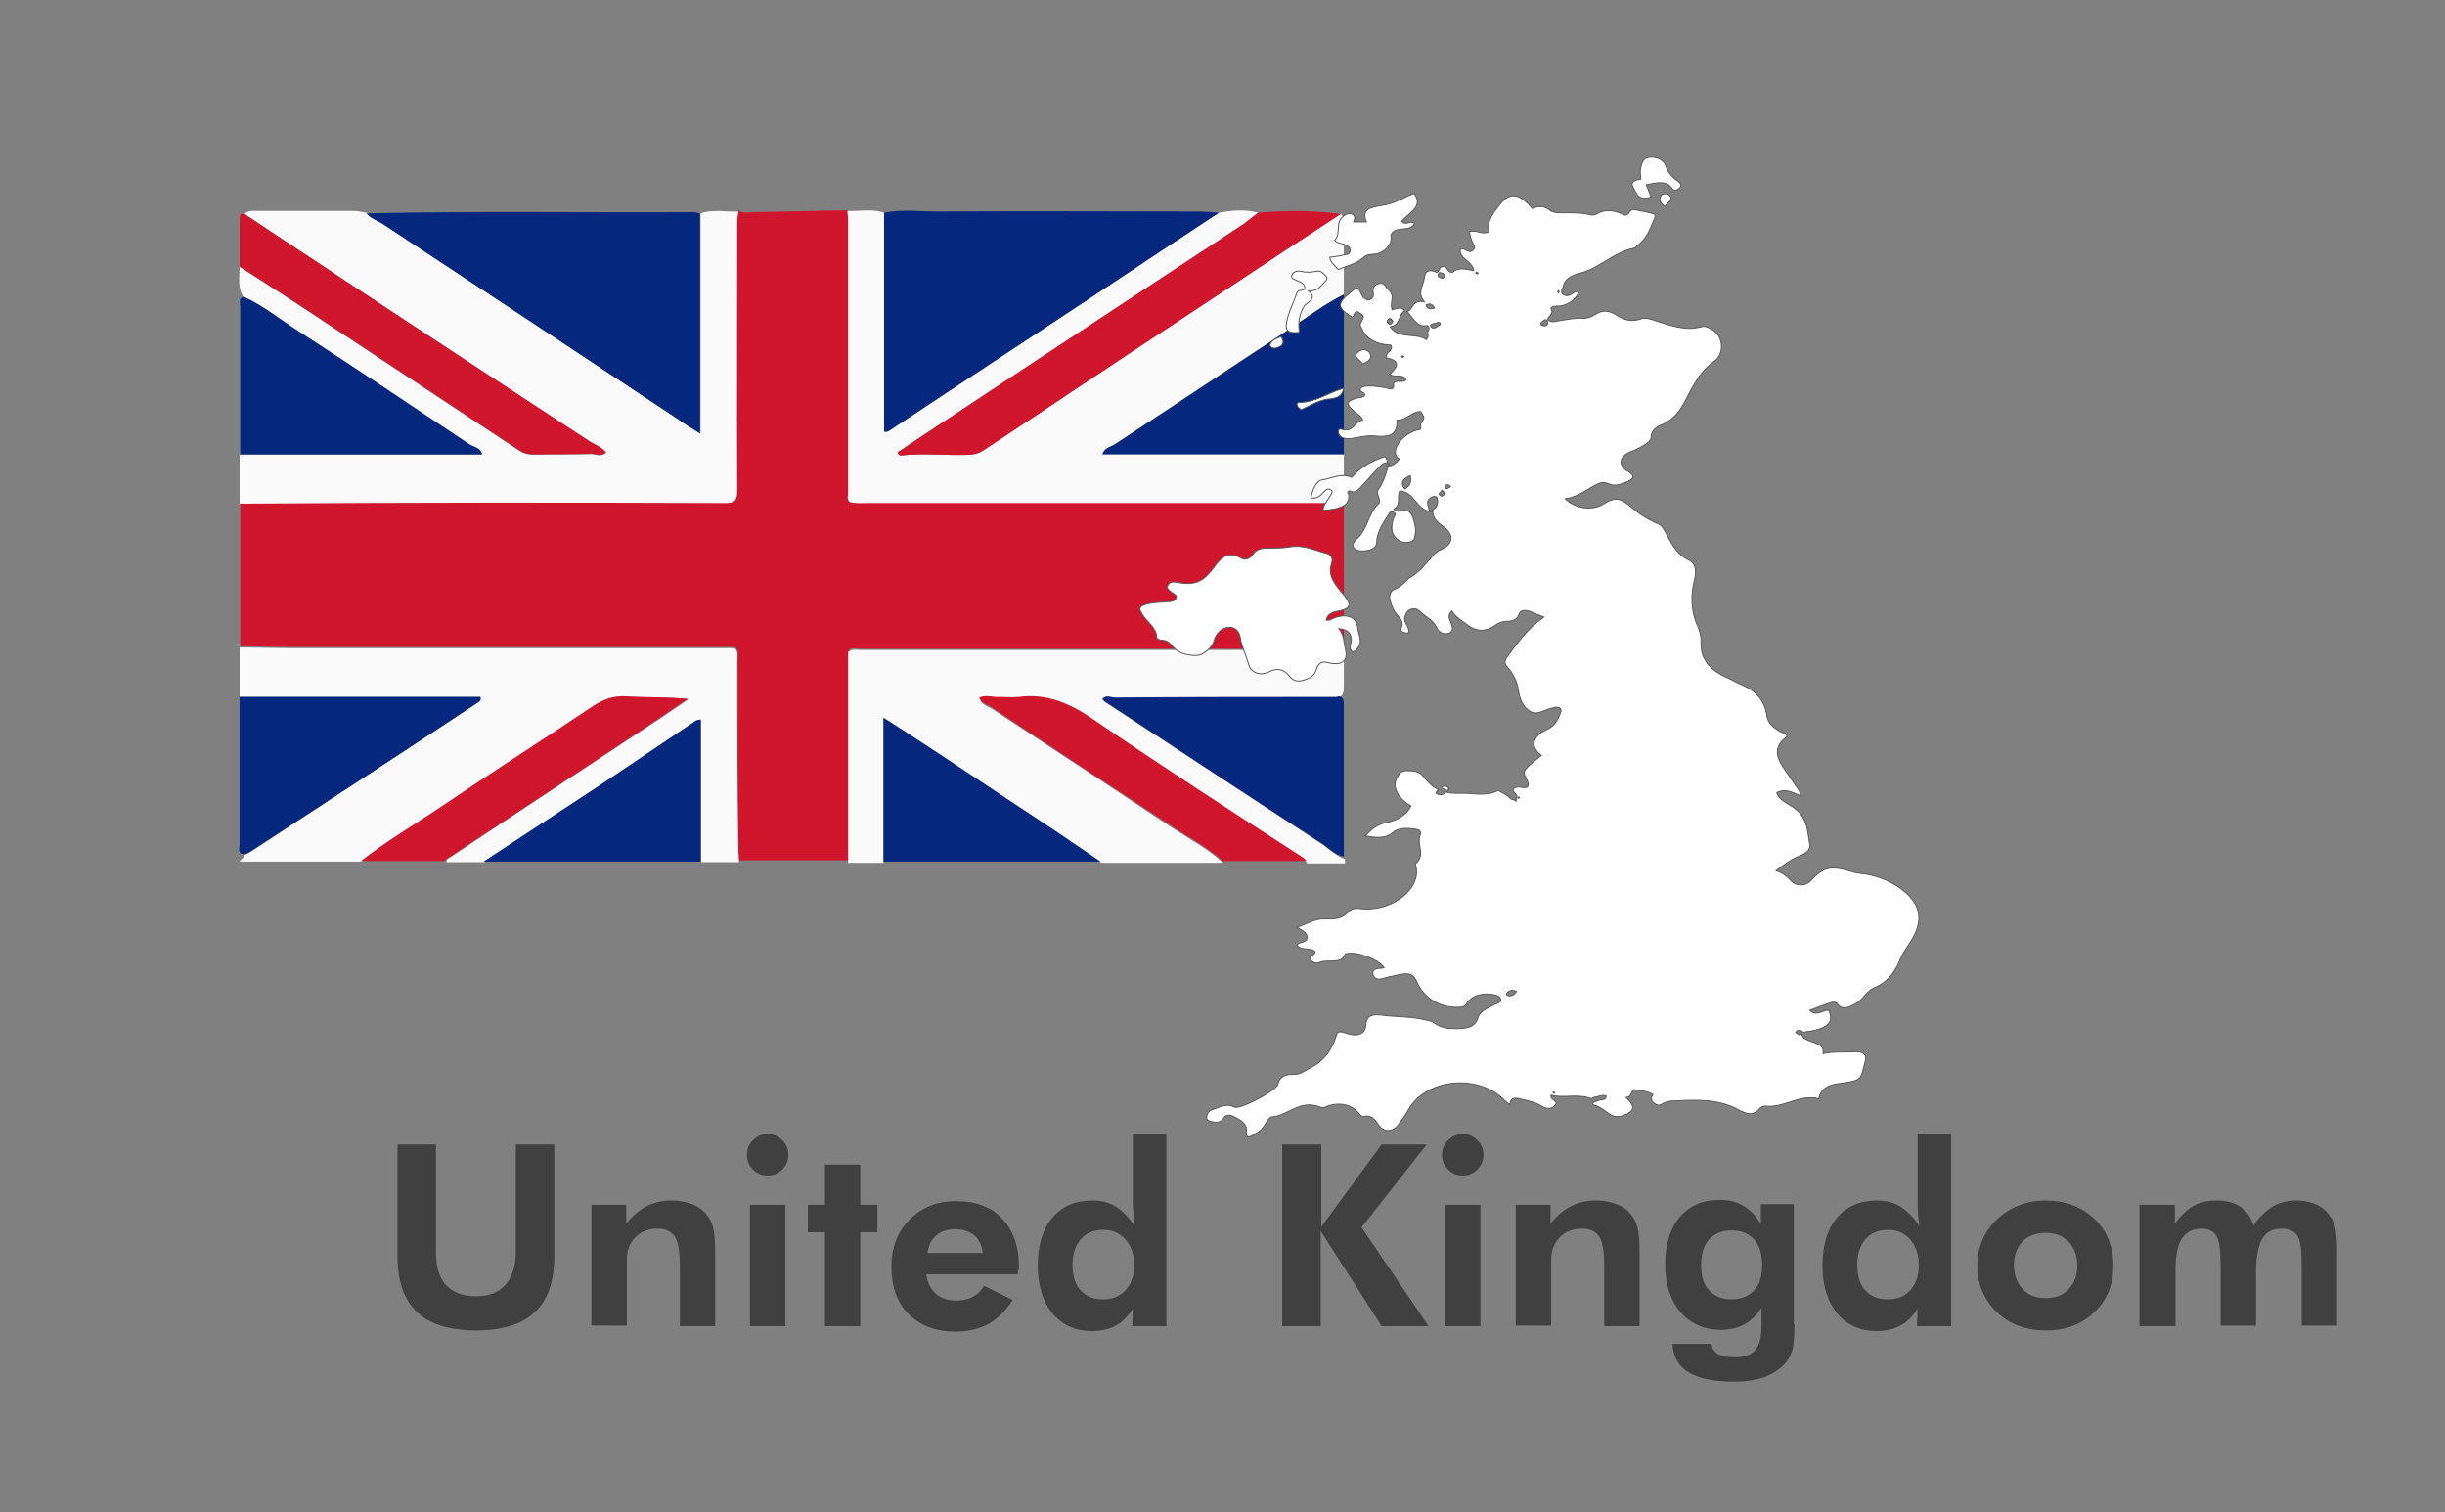
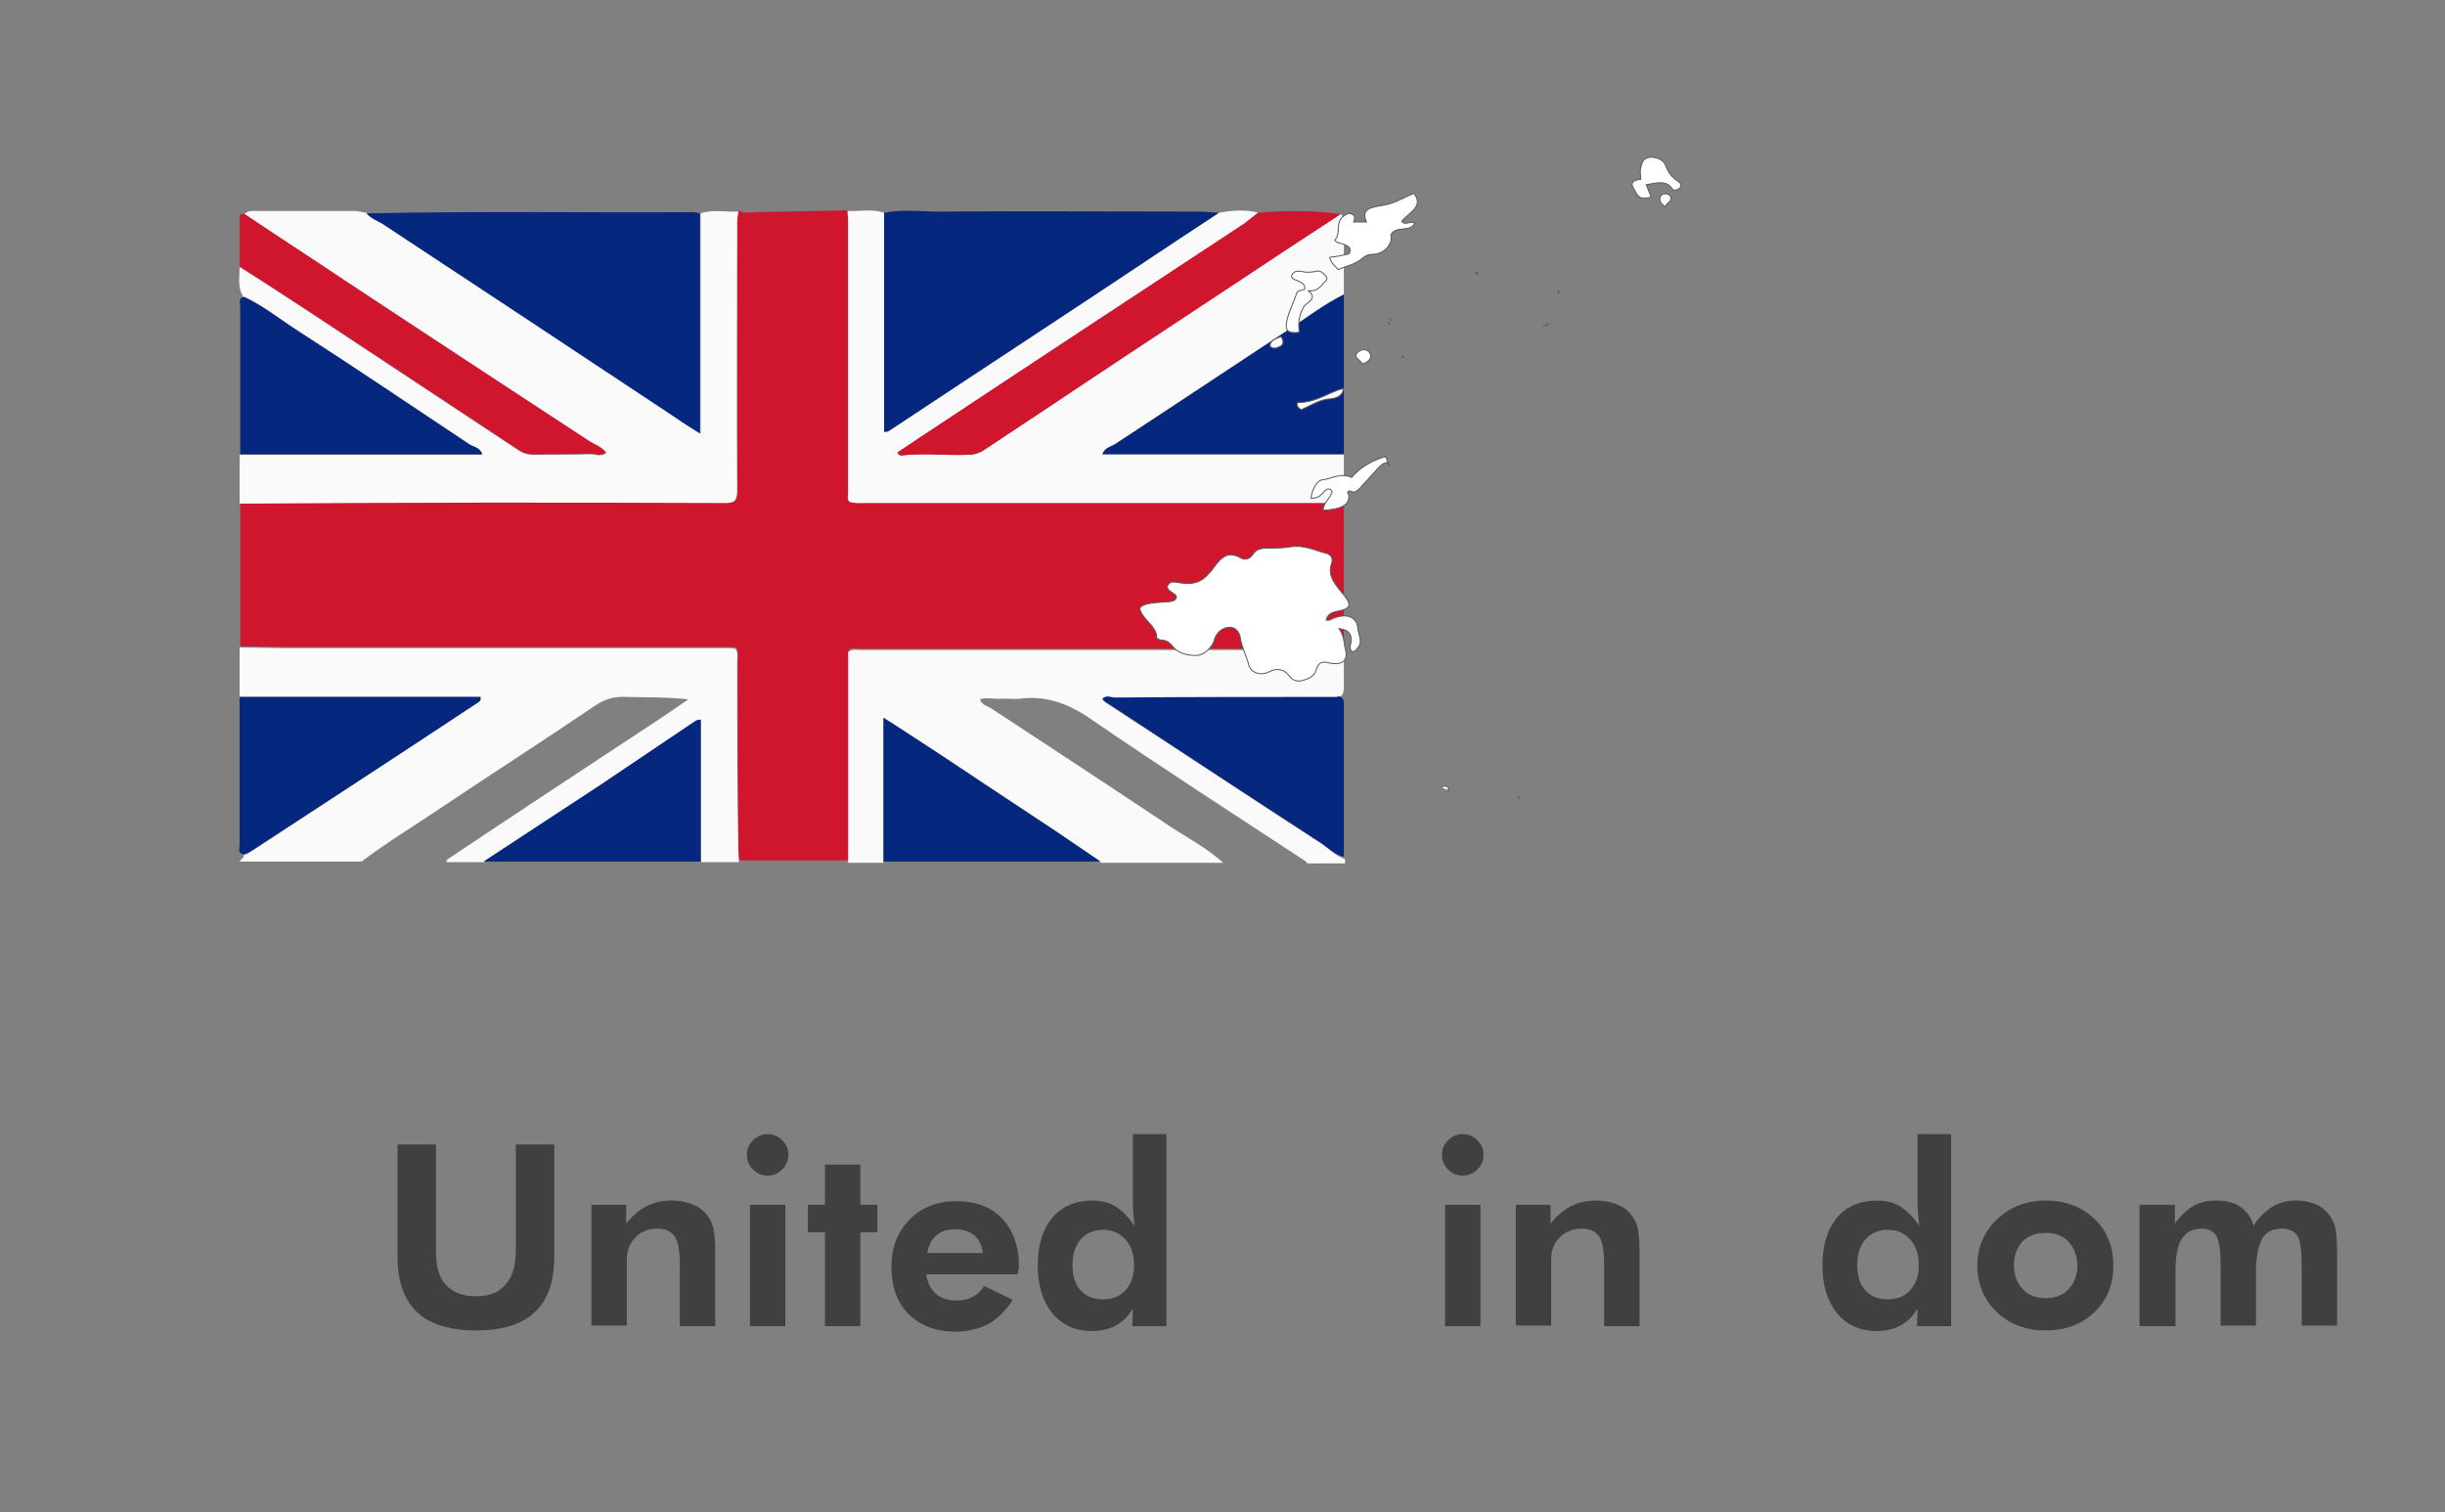
<svg xmlns="http://www.w3.org/2000/svg" version="1.1" id="Layer_1" x="0px" y="0px" width="401px" height="248px" viewBox="0 0 401 248" style="enable-background:new 0 0 401 248;" xml:space="preserve">
  <rect x="0" y="0" width="401" height="248" fill="#808080" stroke="none" />
  <style type="text/css">
	.st0{fill:#CF162D;}
	.st1{fill:#FBFAFA;}
	.st2{fill:#06277E;}
	.st3{opacity:0.5;enable-background:new    ;}
	.st4{fill:#FFFFFF;stroke:#595A5A;stroke-width:0.163;stroke-miterlimit:10;}
</style>
  <g>
    <path class="st0" d="M141.1,106.4c25.8,0,51.6,0,77.3,0c0.7,0,1.3,0,2-0.1c0-8,0-15.9,0-23.9c-26,0-52.1,0-78.1,0c-1,0-2,0.2-3-0.2   c-0.5-0.5-0.2-1-0.2-1.5c0-14.9,0-29.8,0-44.7c0-0.5-0.1-1-0.1-1.5c-5.1,0.1-10.3,0.2-15.4,0.3c-0.8,0-1.7,0.3-2.5-0.3   c-0.1,0.6-0.2,1.3-0.2,1.9c0,14.6,0,29.3,0,43.9c0,1.6-0.4,2-1.9,2c-26.4-0.1-52.8-0.1-79.1-0.1c-0.2,0-0.4,0-0.5,0   c0,7.9,0,15.9,0,23.8c2.7,0,5.4,0.1,8.2,0.1c24.1,0,48.2,0,72.3,0c0.3,0,0.6,0,0.8,0.1c0.5,0.7,0.3,1.3,0.3,2c0,10.3,0,20.5,0,30.8   c0,0.7,0.1,1.4,0.1,2.1c6.1,0,12.1,0,18.2,0c0-11.5,0-23.1,0-34.6C139.8,106.2,140.5,106.4,141.1,106.4z" />
    <path class="st1" d="M120.9,108.4c0-0.6,0.2-1.3-0.3-2c-0.2,0-0.5-0.1-0.8-0.1c-24.1,0-48.2,0-72.3,0c-2.7,0-5.4-0.1-8.2-0.1   c0,2.7,0,5.4,0,8.1c13.2,0,26.4,0,39.5,0c0.1,0.5-0.1,0.7-0.4,0.9c-12.3,8.1-24.5,16.1-36.8,24.2c-0.5,0.3-1,0.7-1.6,0.8   c0,0.6-0.5,0.7-0.7,1.1c6.7,0,13.3,0,20,0c4.1-3.1,8.4-5.7,12.7-8.6c8.5-5.7,17.1-11.2,25.5-16.9c1.6-1.1,3.2-1.6,5.1-1.5   c3.4,0.1,6.7,0,10.3,0.4c-1.5,1-2.9,2-4.4,3c-11.5,7.6-23.1,15.2-34.6,22.9c-0.3,0.2-0.7,0.3-0.7,0.8c2.1,0,4.1,0,6.2,0   c6.4-4.2,12.8-8.4,19.2-12.6c5.2-3.5,10.4-7,15.6-10.5c0.1-0.1,0.3-0.1,0.8-0.2c0,7.8,0,15.6,0,23.3c2.1,0,4.1,0,6.2,0   c0-0.7-0.1-1.4-0.1-2.1C120.9,128.9,120.9,118.7,120.9,108.4z" />
    <path class="st1" d="M216.6,138.3c-11.8-7.7-23.5-15.4-35.3-23.1c-0.2-0.1-0.3-0.3-0.5-0.5c0.7-0.7,1.4-0.2,2.1-0.2   c12.1,0,24.2,0,36.3,0c0.2,0,0.4-0.1,0.5-0.1c0.7-0.5,0.7-1.2,0.7-2c0-2,0-3.9,0-5.9c-0.7,0-1.3,0.1-2,0.1c-25.8,0-51.6,0-77.3,0   c-0.6,0-1.3-0.2-2,0.3c0,11.5,0,23.1,0,34.6c1.9,0,3.9,0,5.8,0c0-7.7,0-15.5,0-23.6c3.4,2.2,6.6,4.2,9.7,6.3   c6.3,4.1,12.5,8.3,18.8,12.4c2.4,1.6,4.8,3.2,7.2,4.9c6.7,0,13.3,0,20,0c-2.5-2.3-5.5-3.9-8.3-5.7c-9.9-6.6-19.8-13.1-29.7-19.6   c-0.6-0.4-1.5-0.5-1.9-1.5c1.1-0.4,2.3,0,3.4-0.1c1-0.1,2.1,0.1,3.1,0c4.5-0.6,8.3,0.9,12.1,3.6c11.4,7.8,23,15.3,34.6,22.9   c0.2,0.1,0.4,0.3,0.5,0.5c2.1,0,4.1,0,6.2,0c0-0.2,0-0.5,0-0.7C218.9,140.3,217.9,139.1,216.6,138.3z" />
    <path class="st2" d="M154.6,124c-3.1-2-6.2-4.1-9.7-6.3c0,8.1,0,15.8,0,23.6c11.9,0,23.7,0,35.6,0c-2.4-1.6-4.8-3.3-7.2-4.9   C167.1,132.3,160.9,128.2,154.6,124z" />
    <path class="st2" d="M114.1,118.2c-5.2,3.5-10.4,7-15.6,10.5c-6.4,4.2-12.8,8.4-19.2,12.6c11.9,0,23.7,0,35.6,0   c0-7.7,0-15.5,0-23.3C114.4,118.1,114.2,118.1,114.1,118.2z" />
-     <path class="st0" d="M73.8,140.5c11.5-7.6,23.1-15.2,34.6-22.9c1.5-1,2.9-2,4.4-3c-3.5-0.3-6.9-0.2-10.3-0.4   c-1.9-0.1-3.5,0.5-5.1,1.5c-8.5,5.7-17.1,11.2-25.5,16.9c-4.2,2.8-8.6,5.4-12.7,8.6c4.6,0,9.2,0,13.8,0   C73.1,140.8,73.5,140.7,73.8,140.5z" />
-     <path class="st0" d="M179.2,117.9c-3.8-2.6-7.6-4.2-12.1-3.6c-1,0.1-2.1,0-3.1,0c-1.1,0.1-2.2-0.4-3.4,0.1c0.4,1,1.3,1.1,1.9,1.5   c9.9,6.6,19.8,13.1,29.7,19.6c2.8,1.9,5.8,3.4,8.3,5.7c4.6,0,9.2,0,13.8,0c-0.2-0.2-0.3-0.3-0.5-0.5   C202.2,133.2,190.6,125.7,179.2,117.9z" />
    <path class="st1" d="M119,82.5c1.5,0,1.9-0.4,1.9-2c-0.1-14.6,0-29.3,0-43.9c0-0.6,0.1-1.3,0.2-1.9c-2.1,0.1-4.2-0.4-6.2,0.3   c0,11.9,0,23.8,0,36.1c-1.4-0.9-2.6-1.6-3.7-2.4C95,58,78.8,47.3,62.7,36.6c-0.9-0.6-1.9-0.9-2.6-1.7c-0.7-0.1-1.4-0.3-2.1-0.3   c-5.3,0-10.7,0-16,0c-0.7,0-1.3-0.1-1.9,0.5c5.5,3.7,11.1,7.4,16.6,11C70,54.9,83.3,63.6,96.6,72.4c0.9,0.6,2,0.8,2.8,1.9   c-0.9,0.7-1.7,0.2-2.5,0.2c-3.1,0.1-6.3,0-9.4,0.1c-0.9,0-1.6-0.2-2.4-0.7c-11.6-7.7-23.2-15.3-34.8-23c-3.6-2.4-7.3-4.8-11-7.1   c0,1.7-0.4,3.5,0.7,5c3.2,1.5,6,3.8,9,5.7c9.3,6.1,18.6,12.3,27.8,18.4c0.7,0.5,1.8,0.4,2.2,1.7c-13.3,0-26.5,0-39.7,0   c0,2.7,0,5.3,0,8c0.2,0,0.4,0,0.5,0C66.3,82.4,92.6,82.4,119,82.5z" />
    <path class="st1" d="M139.1,80.8c0,0.5-0.2,1,0.2,1.5c0.9,0.3,2,0.2,3,0.2c26,0,52.1,0,78.1,0c0-2.7,0-5.3,0-8   c-13.2,0-26.3,0-39.6,0c0.4-1.1,1.3-1.1,2-1.6c9.5-6.3,19-12.6,28.5-18.8c3-2,5.9-4.2,9.1-5.8c0-3.8,0-7.6,0-11.4   c0-0.6,0-1.3-0.5-1.8c-3,2-6,3.9-9,5.9c-11.4,7.5-22.9,15.1-34.3,22.7c-5.1,3.4-10.2,6.7-15.2,10.1c-0.9,0.6-1.8,0.8-2.9,0.8   c-3.6,0.1-7.1-0.3-10.7,0.1c-0.3,0-0.5-0.1-0.6-0.5c1.6-1.1,3.2-2.1,4.8-3.2c17.4-11.4,34.7-22.9,52.1-34.3   c0.8-0.5,1.6-1.2,2.3-1.8c-2.2-0.6-4.3-0.4-6.5,0c-9.3,6.1-18.5,12.3-27.8,18.4c-8.6,5.7-17.2,11.4-25.9,17.1   c-0.3,0.2-0.6,0.5-1.2,0.4c0-12,0-23.9,0-35.9c-2-0.7-4-0.2-6-0.3c0,0.5,0.1,1,0.1,1.5C139.1,51,139.1,65.9,139.1,80.8z" />
    <path class="st2" d="M146.2,70.4c8.6-5.7,17.2-11.4,25.9-17.1c9.3-6.1,18.5-12.3,27.8-18.4c-1.3-0.1-2.5-0.2-3.8-0.2   c-14,0-28-0.1-42.1,0c-3,0-6-0.4-9,0.2c0,12,0,23.9,0,35.9C145.6,70.9,145.9,70.6,146.2,70.4z" />
    <path class="st2" d="M111.1,68.7c1.1,0.8,2.3,1.5,3.7,2.4c0-12.3,0-24.2,0-36.1c-0.4-0.1-0.8-0.2-1.2-0.2   c-17.8,0.1-35.6-0.2-53.5,0.2c0.7,0.8,1.7,1.2,2.6,1.7C78.8,47.3,95,58,111.1,68.7z" />
    <path class="st0" d="M152,71c-1.6,1.1-3.2,2.1-4.8,3.2c0.2,0.4,0.4,0.5,0.6,0.5c3.6-0.4,7.1,0,10.7-0.1c1.1,0,2-0.2,2.9-0.8   c5.1-3.4,10.2-6.7,15.2-10.1c11.4-7.6,22.9-15.1,34.3-22.7c3-2,6-3.9,9-5.9c-4.5-0.6-9.1-0.6-13.6-0.2c-0.8,0.6-1.5,1.2-2.3,1.8   C186.7,48.1,169.3,59.5,152,71z" />
    <path class="st2" d="M182.8,72.9c-0.7,0.4-1.6,0.5-2,1.6c13.3,0,26.5,0,39.6,0c0-8.7,0-17.5,0-26.2c-3.2,1.6-6.1,3.8-9.1,5.8   C201.8,60.4,192.3,66.7,182.8,72.9z" />
    <path class="st2" d="M76.9,72.8c-9.3-6.2-18.5-12.4-27.8-18.4c-3-1.9-5.8-4.2-9-5.7c-1.1,0.1-0.7,1-0.7,1.6c0,8.1,0,16.1,0,24.2   c13.2,0,26.4,0,39.7,0C78.7,73.3,77.6,73.3,76.9,72.8z" />
    <path class="st2" d="M182.9,114.4c-0.7,0-1.4-0.5-2.1,0.2c0.2,0.2,0.3,0.4,0.5,0.5c11.8,7.7,23.5,15.5,35.3,23.1   c1.2,0.8,2.3,2,3.8,2.3c0-8.3,0-16.7,0-25c0-0.6-0.1-1.1-0.7-1.3c-0.2,0-0.4,0.1-0.5,0.1C207.1,114.3,195,114.3,182.9,114.4z" />
    <path class="st2" d="M78.4,115.2c0.3-0.2,0.5-0.3,0.4-0.9c-13.2,0-26.3,0-39.5,0c0,8.1,0,16.2,0,24.2c0,0.6-0.4,1.5,0.7,1.6   c0.6-0.1,1.1-0.5,1.6-0.8C53.9,131.3,66.2,123.3,78.4,115.2z" />
    <path class="st0" d="M85.1,73.8c0.7,0.5,1.5,0.7,2.4,0.7c3.1,0,6.3,0,9.4-0.1c0.8,0,1.6,0.5,2.5-0.2c-0.8-1-1.9-1.3-2.8-1.9   C83.3,63.6,70,54.9,56.7,46.1c-5.5-3.7-11.1-7.3-16.6-11c-0.8-0.2-0.8,0.4-0.8,1c0,2.5,0,5.1,0,7.6c3.7,2.4,7.3,4.7,11,7.1   C61.9,58.5,73.5,66.1,85.1,73.8z" />
  </g>
  <g class="st3">
    <path d="M90.9,187.7v18.5c0,4-1.1,7.1-3.2,9c-2.1,2-5.3,3-9.6,3c-4.3,0-7.6-1-9.7-3s-3.2-5-3.2-9v-18.5h6.3v17.5   c0,2.5,0.5,4.3,1.6,5.5c1.1,1.2,2.7,1.9,4.9,1.9c2.2,0,3.8-0.6,4.9-1.9c1.1-1.2,1.7-3.1,1.7-5.5v-17.5H90.9z" />
    <path d="M97,217.5v-19.9h5.7v3.1c1-1.3,2.2-2.3,3.4-2.9c1.2-0.6,2.5-0.9,4-0.9c1.5,0,2.8,0.3,3.9,0.8c1,0.5,1.9,1.3,2.5,2.4   c0.3,0.6,0.5,1.2,0.6,1.9c0.1,0.7,0.2,1.8,0.2,3.3v0.6v11.6h-5.8v-9.9c0-2.5-0.3-4.1-0.9-4.9c-0.6-0.8-1.5-1.2-2.9-1.2   c-0.8,0-1.5,0.2-2.2,0.5c-0.7,0.3-1.2,0.8-1.7,1.4c-0.4,0.5-0.6,1-0.8,1.6s-0.2,1.5-0.2,2.8v0.8v8.8H97z" />
    <path d="M122.5,189.4c0-0.9,0.3-1.7,1-2.4s1.5-1,2.4-1c0.9,0,1.7,0.3,2.4,1c0.7,0.7,1,1.5,1,2.4c0,0.9-0.3,1.7-1,2.4s-1.5,1-2.4,1   c-0.9,0-1.7-0.3-2.4-1C122.8,191.1,122.5,190.3,122.5,189.4z M123,217.5v-19.9h5.8v19.9H123z" />
    <path d="M135.3,217.5v-15.4h-2.8v-4.5h2.8v-6.6h5.8v6.6h2.8v4.5h-2.8v15.4H135.3z" />
    <path d="M166.9,209h-15c0.2,1.4,0.8,2.5,1.6,3.2c0.8,0.7,1.9,1.1,3.3,1.1c1.1,0,2-0.2,2.7-0.6c0.8-0.4,1.4-1,1.9-1.8l4.7,2.3   c-1.1,1.7-2.4,3-3.9,3.9c-1.5,0.8-3.4,1.3-5.5,1.3c-3.2,0-5.8-1-7.7-2.9c-1.9-1.9-2.8-4.5-2.8-7.8c0-3.1,1-5.7,3-7.7   c2-2,4.5-3,7.6-3c3.2,0,5.7,0.9,7.5,2.8s2.8,4.5,2.8,7.7c0,0.2,0,0.4,0,0.6C167,208.2,167,208.6,166.9,209z M161.2,205.5   c-0.2-1.3-0.6-2.2-1.4-2.9c-0.8-0.6-1.8-1-3.1-1c-1.3,0-2.3,0.3-3.1,1c-0.8,0.6-1.3,1.6-1.5,2.9H161.2z" />
    <path d="M191.3,217.5h-5.6l0.1-2.9c-0.8,1.3-1.7,2.2-2.8,2.8c-1.1,0.6-2.4,0.9-4,0.9c-2.6,0-4.8-1-6.4-2.9c-1.6-2-2.4-4.6-2.4-7.8   c0-3.4,0.8-6,2.4-7.9s3.8-2.8,6.6-2.8c1.4,0,2.7,0.3,3.8,1s2.1,1.7,3.1,3.2c-0.1-0.5-0.1-1-0.2-1.6c0-0.6-0.1-1.3-0.1-2V186h5.5   V217.5z M186,207.5c0-1.8-0.5-3.2-1.4-4.2c-0.9-1-2.1-1.6-3.6-1.6c-1.6,0-2.8,0.5-3.7,1.5c-0.9,1-1.4,2.4-1.4,4.2   c0,1.8,0.4,3.2,1.3,4.2s2.1,1.5,3.7,1.5c1.6,0,2.8-0.5,3.7-1.5S186,209.3,186,207.5z" />
-     <path d="M210.3,217.5v-29.8h6.4v13.5l9.9-13.5h7.4l-10.7,13.6l11,16.2h-7.7l-10-15.6v15.6H210.3z" />
    <path d="M236.5,189.4c0-0.9,0.3-1.7,1-2.4s1.5-1,2.4-1c0.9,0,1.7,0.3,2.4,1c0.7,0.7,1,1.5,1,2.4c0,0.9-0.3,1.7-1,2.4s-1.5,1-2.4,1   c-0.9,0-1.7-0.3-2.4-1C236.8,191.1,236.5,190.3,236.5,189.4z M237,217.5v-19.9h5.8v19.9H237z" />
    <path d="M248.6,217.5v-19.9h5.7v3.1c1-1.3,2.2-2.3,3.4-2.9c1.2-0.6,2.5-0.9,4-0.9c1.5,0,2.8,0.3,3.9,0.8s1.9,1.3,2.5,2.4   c0.3,0.6,0.5,1.2,0.6,1.9c0.1,0.7,0.2,1.8,0.2,3.3v0.6v11.6h-5.8v-9.9c0-2.5-0.3-4.1-0.9-4.9c-0.6-0.8-1.5-1.2-2.9-1.2   c-0.8,0-1.5,0.2-2.2,0.5c-0.7,0.3-1.2,0.8-1.7,1.4c-0.4,0.5-0.6,1-0.8,1.6c-0.2,0.6-0.2,1.5-0.2,2.8v0.8v8.8H248.6z" />
-     <path d="M294.3,217.2c0,2.1-0.1,3.6-0.4,4.4c-0.3,0.9-0.7,1.6-1.3,2.2c-0.9,0.9-2,1.6-3.3,2.1c-1.4,0.4-3,0.7-4.9,0.7   c-3.2,0-5.7-0.5-7.4-1.5c-1.7-1-2.6-2.6-2.7-4.7h6.4c0.1,0.8,0.4,1.3,1.1,1.7c0.6,0.4,1.5,0.5,2.7,0.5c1.6,0,2.7-0.4,3.4-1.2   c0.7-0.8,1-2.2,1-4.1v-2.8c-0.8,1.2-1.7,2.1-2.8,2.7c-1.1,0.6-2.4,0.9-3.9,0.9c-2.7,0-4.9-1-6.6-2.9c-1.6-1.9-2.5-4.5-2.5-7.8   c0-3.3,0.8-5.9,2.4-7.8c1.6-1.9,3.8-2.8,6.6-2.8c1.5,0,2.7,0.3,3.9,1c1.1,0.7,2.1,1.7,2.8,3v-3.3h5.4V217.2z M289,207.5   c0-1.8-0.4-3.2-1.3-4.2c-0.9-1-2.1-1.5-3.7-1.5c-1.6,0-2.8,0.5-3.7,1.5c-0.9,1-1.3,2.4-1.3,4.2c0,1.8,0.4,3.2,1.3,4.1   c0.9,1,2.1,1.5,3.7,1.5c1.6,0,2.8-0.5,3.7-1.5C288.6,210.7,289,209.3,289,207.5z" />
    <path d="M320,217.5h-5.6l0.1-2.9c-0.8,1.3-1.7,2.2-2.8,2.8c-1.1,0.6-2.4,0.9-4,0.9c-2.6,0-4.8-1-6.4-2.9c-1.6-2-2.4-4.6-2.4-7.8   c0-3.4,0.8-6,2.4-7.9c1.6-1.9,3.8-2.8,6.6-2.8c1.4,0,2.7,0.3,3.8,1s2.1,1.7,3.1,3.2c-0.1-0.5-0.1-1-0.2-1.6c0-0.6-0.1-1.3-0.1-2   V186h5.5V217.5z M314.7,207.5c0-1.8-0.5-3.2-1.4-4.2c-0.9-1-2.1-1.6-3.6-1.6c-1.6,0-2.8,0.5-3.7,1.5c-0.9,1-1.4,2.4-1.4,4.2   c0,1.8,0.4,3.2,1.3,4.2s2.1,1.5,3.7,1.5c1.6,0,2.8-0.5,3.7-1.5S314.7,209.3,314.7,207.5z" />
    <path d="M346.6,207.6c0,3.1-1,5.6-3.1,7.6c-2.1,2-4.7,3-8,3c-3.2,0-5.9-1-8-3c-2.1-2-3.2-4.6-3.2-7.6c0-3,1.1-5.6,3.2-7.6   c2.1-2,4.8-3.1,8-3.1c3.2,0,5.9,1,8,3C345.6,201.9,346.6,204.5,346.6,207.6z M340.7,207.6c0-1.6-0.5-2.9-1.4-3.9   c-0.9-1-2.2-1.5-3.8-1.5c-1.6,0-2.9,0.5-3.8,1.4c-0.9,1-1.4,2.3-1.4,3.9c0,1.6,0.5,2.9,1.4,3.9c0.9,1,2.2,1.5,3.8,1.5   c1.6,0,2.9-0.5,3.8-1.5S340.7,209.2,340.7,207.6z" />
    <path d="M356.7,217.5h-5.8v-19.9h5.8v3.1c0.9-1.3,2-2.3,3-2.9c1.1-0.6,2.3-0.9,3.7-0.9c1.7,0,3,0.3,4,1c1,0.7,1.8,1.7,2.2,3.1   c0.9-1.4,2-2.4,3.1-3.1c1.2-0.7,2.5-1,3.9-1c1.4,0,2.6,0.3,3.6,0.8s1.7,1.3,2.3,2.3c0.3,0.6,0.5,1.2,0.6,1.9   c0.1,0.7,0.2,1.8,0.2,3.3v0.6v11.6h-5.8v-9.9c0-2.4-0.2-4-0.7-4.8c-0.5-0.8-1.4-1.2-2.6-1.2c-1.5,0-2.6,0.6-3.2,1.7s-1,2.9-1,5.4   v8.8h-5.8v-9.9c0-2.3-0.2-3.9-0.7-4.8c-0.5-0.8-1.3-1.2-2.4-1.2c-1.5,0-2.6,0.6-3.3,1.7c-0.7,1.1-1,2.9-1,5.4V217.5z" />
  </g>
  <g>
    <path class="st4" d="M228.4,52.7c0-0.1-0.2-0.3-0.5-0.4l0,0C228.3,52.4,228.4,52.5,228.4,52.7z" />
    <path class="st4" d="M253,53.4c0.4,0.1,0.9-0.1,0.9-0.5C253.9,53.4,253.4,53.5,253,53.4z" />
    <path class="st4" d="M227.6,52.7c0,0.2,0.1,0.3,0.5,0.5l0,0C227.7,53,227.6,52.9,227.6,52.7z" />
    <path class="st4" d="M227.6,76c0,0.1,0.1,0.1,0.2,0.2C227.8,76.1,227.8,76,227.6,76C227.7,76,227.7,76,227.6,76z" />
    <path class="st4" d="M227.1,74.9c-2.2,0.7-4.1,1.8-5.4,3.4c-1.8-0.8-3.3,0.2-4.8,0.4c-1,0.1-1.7,1.7-1.9,3c1.2,0.1,1.6-0.5,2.1-1   c0.3-0.3,0.6-0.7,1.1-0.4c0.5,0.3,0.2,0.6,0,1c-0.5,0.8-1.2,1.5-1.2,2.4c3.1-0.2,4.4-0.9,4.2-2.6c-0.2-0.2-0.3-0.4,0.1-0.6   c0.1,0,0.4,0.1,0.6,0.2c0.5,0,0.8-0.3,1.1-0.6c1-1.1,2-2.2,3-3.3c0.4-0.4,0.9-1,1.6-0.9C227.4,75.7,227.6,75.1,227.1,74.9z" />
-     <path class="st4" d="M314.6,149.5c-0.6-2.9-4.9-5.7-9-6.2c-0.6-0.1-1.2-0.1-1.7-0.3c-3.6-1.1-4.8-0.9-7,1.5c-0.7,0.8-2.3,0.9-3.1,0   c-0.6-0.7-1.3-1.3-2.5-1.7c1.3-1,2.5-1.9,4-2.5c1.1-0.4,1.7-1.1,1.5-1.9c-0.4-2.2-0.3-4.6-3-6.2c-1-0.6-2.1-1.2-2.4-2.2   c1.6-0.8,2.7,0.1,3.9,0.5c-0.1-0.4-0.1-0.6-0.2-0.8c-0.9-1.3-1.7-2.5-2.6-3.8c-1.5-2.2-1.3-3.7,0.6-5.1c-0.1-0.5-0.7-0.6-1.1-0.8   c-1.1-0.6-2-1.4-2.2-2.5c-0.3-2.4-1.6-4.2-4.4-5.3c-0.7-0.3-1.3-0.7-2-1c-3.1-1.3-4.6-3.3-4.4-6c0-0.9-0.2-1.7-0.6-2.6   c-1.1-2.4-1.1-5-0.5-7.5c0.3-1.2,0.4-2.6-1-3.3c-2.2-1.1-2.8-2.9-3.8-4.6c-0.3-0.5-0.5-1-1.2-1.3c-1.9-0.8-3.4-1.9-4.8-3.1   c-1.5-1.2-2.4-1.2-4-0.2c-1.9,1.2-4.6,0.9-6.4-0.8c2.3-0.3,3.7-1.7,5.5-2.5c0.5-0.2,1.1-0.2,1.5,0c1.2,0.6,2.2,0.1,3.2-0.3   c1.1-0.5,1.3-1,0.1-1.7c-1.6-0.9-1.5-2.3,0.2-3.1c0.7-0.3,1.5-0.6,2.1-1c0.7-0.4,1.5-0.8,1.5-1.5c0-1.1,0.9-1.7,1.9-2.1   c2.8-1.3,3.6-3.8,4.7-5.8c1-1.7,1.9-3.2,3.7-4.5c1.8-1.2,1.6-4.3-0.4-5.3c-0.5-0.3-1.1-0.6-1.7-0.4c-2.6,0.7-4.9-0.2-7.2-0.9   c-0.9-0.3-1.8-0.7-2.7-0.4c-1.6,0.6-2.9,0.1-4.1-0.7c-1.1-0.7-2.3-0.8-3.4,0c-0.5,0.3-1.1,0.6-1.8,0.6c-1.4-0.1-2.7,0.2-4.1,0.4   c-0.6,0.1-1.3,0.4-1.9-0.2c0.1-0.5,1.1-0.9,0.6-1.7c-0.2-0.3,0.4-0.5,0.9-0.5c1.5,0.1,3.2-1,3.6-2.3c-0.3-0.1-0.6-0.1-0.8,0.1   c-0.5,0.4-1.1,0.7-1.7,0.3c-0.6-0.4-0.1-0.9,0-1.4c0.3-1.3,1.6-1.8,2.8-2.1c3.3-0.9,5.4-3.4,8.8-4.1c0.2,0,0.3-0.2,0.5-0.4   c1.7-1.2,2.2-3,2.9-4.6c0.1-0.2,0-0.6-0.1-0.6c-1.1-0.3-2.1-0.5-3.2-0.7c-0.9-0.2-0.7,0.8-1.6,0.9c-1.4-0.7-3.1-1.2-4.8-0.1   c-0.2,0.1-0.7,0.1-1,0c-1.3-0.3-2.6-0.3-3.9-0.3c-0.9,0-1.9,0.1-2.6-0.4c-0.9-0.7-1.8-0.8-2.9-0.3c-0.3-0.3-0.5-0.6-0.8-0.9   c-1.7-1.6-3-1.6-4.4,0.1c-1.1,1.4-2.3,2.8-1.9,4.6c-1.1,0.6-2.1-0.4-3.2,0c0.1,0.8,0.3,1.4,0.7,2.1c0.2,0.4,0.2,0.7-0.2,1   c-0.4,0.3-0.8,0.1-1.1-0.1c-0.2-0.1-0.5-0.3-0.9-0.1c-0.3,1.5,2.1,2,2.2,3.5c-1.4-0.3-2.6-0.6-3.5,0.3c-0.9-0.1-0.7-0.9-1.5-1   c-0.8,0.1-0.5,0.7-1,1c-1.3-0.6-2-0.3-2.1,0.9c-0.2,1.3-1.2,2.5,0,3.9c-2.1-0.4-1.7,1.2-2.8,1.6c1.9,2.4,1.9,2.4,3.3,2.3   c0.4,0.3,0.3,0.6,0.1,1c-0.2,0.3,0.3,0.7-0.3,1.3c-1.6-1.2-4.5,0-5.9-2.1c1.8-0.3,1.2-1.9,2.4-2.6c-0.4-0.8-1.3-0.4-2.1-0.2   c-0.4-1.2,0.6-2.3-0.6-3.3c-0.5-0.4-0.5-1.2-1.5-1c-0.9,0.2-1.1,0.7-1,1.4c0.1,0.5,0.1,1.1-0.7,1.3c-1.5-0.2-1-1.6-2.1-2   c-2.8,2.3-3.7,2.9-0.7,4.8c0.6-0.1,0.2-0.8,0.9-0.9c1.2,0.7,1.2,0.7,0.6,1.8c-0.2,0.3-0.1,0.6,0.1,0.9c0.7,1.7,2.3,2.7,4.8,2.8   c0.6,0.9-1.1,1.2-0.7,2.1c2.5,0.5,1.7,1.6,0.5,2.7c0.9,0.6,2.2-0.1,2.7,0.8c-0.4,0.7-1.4,0.1-1.9,0.5c-0.4,0.3,0.2,0.9-0.5,1.1   c-3.2-0.7-5.2-0.7-5.1,0.2c0,0.3,0.9,0.4,0.7,0.9c-0.3,0.3-0.9,0.3-1.3,0.4c-1.7,0.5-1.8,0.9-0.6,2c0.5,0.5,1.3,0.8,1.6,1.6   c-1.4,0.2-1.4,2.1-3.5,1.5c-0.6-0.2-0.6,0.6-0.3,1c0.5,0.6,1.3,0.6,2.1,0.5c1.2-0.2,2.4-0.5,3.5-0.4c2.9,0.3,3.9-0.3,3.8-2.6   c1.6,0.1,2.3-1.4,3.9-1.4c0.3,0.5,0.8,1,0.3,1.5c-0.5,0.5-0.2,1-0.3,1.4c-3.1,0.5-5.3,3.8-3.5,4.9c-0.5,0.5-0.9,1.1-1.7,1.1   c-0.1,0-0.2,0-0.3,0c0.2,0.2,0.1,0.4,0,0.6c-0.3,1.1-0.7,2.2-1.4,3.2c-0.6,0.9,0.6,1.8,0,2.4c-1.8,1.7-1.7,4.1-3.6,5.8   c-0.4,0.4-1,1.1-0.3,1.6c0.6,0.5,1.6,0.4,2.4,0.2c0.7-0.2,1.2-0.6,1.2-1.3c0-1.7,1.2-3.3,2.1-4.8c0.1-0.2,0.5-0.2,0.8,0   c0.3,0.3-0.1,0.7-0.2,1c-0.3,1.2-0.5,2.3,0.6,3.3c0.6,0.5,1.3,0.7,2.1,0.5c0.8-0.2,0.8-0.7,0.9-1.2c0.2-1-0.1-2-0.4-2.9   c-0.3-0.8-0.9-1.4-2.1-1c-0.4,0.1-0.7,0.1-1-0.3c1.3-0.8,0.4-2.1,1-3c2.6,0.4,2.5,2.9,4.9,3.4c-0.2-0.9-0.8-1.7,0.2-2.3   c0.3-0.2,0.9-0.3,1,0.1c0.2,0.8,0.1,1.6-1.2,2.2c0.1,0,0.3,0,0.5,0.1c0,1.1,0.9,1.8,1.9,2.5c1.6,1.3,1.4,2.7-0.5,3.6   c-0.5,0.2-0.9,0.5-1.2,0.8c-1.2,1.3-2.1,2.7-3.9,3.8c-0.9,0.5-1.3,1.5-2.5,1.9c-0.9,0.3-1,1.2-0.8,1.9c0.2,0.8,0.5,1.5,1,2.2   c0.6,0.7,1.3,1.3,0.8,2.3c-0.2,0.5,0.3,0.9,1.2,0.8c0.3-1-0.9-1.7-0.6-2.6c0.2-0.6,0.4-1.1,1.1-1.3c0.7-0.2,1.1,0.1,1.5,0.5   c0.9,0.8,2.1,1.4,2.6,2.5c0.3,0.7,1,1.2,1.9,1c1-0.3,0.7-1.1,0.5-1.7c-0.2-0.6-0.7-1.2,0.1-2c0.7,1.1,1.8,1.7,2.7,2.4   c1.3,0.9,2.7,1.1,4.2,0.1c0.6-0.4,1.3-0.8,2.1-0.8c1.1,0,1.7-0.3,2-1.1c0.3-0.8,1-0.8,1.9-0.5c0.7,0.3,1.4,0.6,2.2,0.9   c-2.7,1.9-4.3,4.2-6,6.5c-0.5,0.7-0.5,1.2,0.1,1.8c0.9,1.1,1.5,2.2,1.7,3.6c0.2,1.3,0.6,2.8,2,3.6c1.2,0.7,2.4-0.4,3.7-0.6   c0.1,0,0.2-0.1,0.3-0.1c0.7-0.1,1.1,0.2,1,0.7c-0.4,1.2-1,2.4-2.4,3c-2.3,1.1-2.7,2.8-0.8,4.2c-0.9,0.7-1.9,1.4-2.6,2.3   c-0.8,0.9,0.9,1.9,0.3,2.9c-0.7,0.3-1.7-0.4-2.3,0.3c-0.3,0.6,1.1,1,0.4,1.7c0,0,0.1,0.1,0.1,0.1c0,0.1-0.1,0.1-0.1,0.2   c0,0-0.1-0.1-0.1-0.1c0,0,0-0.1,0.1-0.1c-0.9,0.1-1.1-0.6-1.7-0.9c-0.4-0.2-1.1-0.7-1.3-0.6c-2.1,1-4.2,0.3-6.4,0.4   c-0.8,0-1.5,0-2.1-0.2c0,0,0,0.1-0.1,0.1c-0.4,0.4-0.9,0.5-1.5,0.1c0.1-0.3,0.3-0.5,0.4-0.6c-1-0.5-1.7-1.2-2.4-2.1   c-0.7-0.9-1.6-1-2.7-1c-1.1,0-1.3,0.5-1.7,1.2c-0.9,1.6,0.4,3.5,2.3,4.6c-0.7,1.4-2.1,2.3-4,2.7c-1.5,0.3-2.5,1.1-3.5,2.2   c1.9,0.3,3.3,0.5,4.6-0.6c0.9-0.8,2.4-0.7,3.7-0.5c0.7,0.1,0.9,0.4,0.7,1c-0.6,1.5,1,3.3-0.8,4.7c0,0,0.1,0.2,0.1,0.3   c1,3.8-4.1,7.7-9.2,7c-0.8-0.1-1.5,0.1-1.9,0.6c-0.9,1-2.1,1.2-3.6,1.1c-1.8-0.1-3.1,0.8-4.8,1.4c0.9,0.5,1.6,0.8,1.7,1.6   c0,1-1.4,0.7-1.7,1.3c0.6,1,2.3,0.3,3,1.1c0,0.5-0.9,0.6-0.9,1.2c0.3,0.4,0.9,0.8,1.5,0.6c1.4-0.7,3.7,0.4,4.3-1.4   c0-0.1,0.2-0.1,0.3-0.1c1.7-0.4,5.3,1,6.1,2.3c-0.2,0.1-0.3,0.1-0.5,0.1c-1,0-1.5,0.3-1.3,1.1c0.3,0.8,1,0.8,1.9,0.5   c0.7-0.2,1.4-0.3,2.1-0.5c2.1-0.4,2.6-0.2,3.3,1.4c1.1,2.4,3.7,4,6.6,3.9c0.7,0,1.2-0.1,1.5-0.7c0.8-1.2,2.5-1.7,4.2-1.4   c0.5,0.1,1.1,0.2,1.3,0.7c0.2,0.6-0.5,0.7-0.9,0.9c-1.1,0.6-2.5,1.1-2.8,2.2c-0.5,1.6-1.8,1.8-3.6,1.8c-1.3,0-2.5-0.1-3.5-0.9   c-0.4-0.3-0.9-0.4-1.4-0.5c-2.3-0.6-4.8-0.5-7.2-0.8c-1.6-0.2-2.6,0-2.7,1.6c-0.1,1.6-1.5,2-3.4,1.3c-0.7-0.3-1.3-0.2-1.4,0.3   c-0.7,2.3-1.8,4.2-4.6,5.6c-0.8,0.4-1.3,0.9-2.3,0.9c-1.3,0-2.4,0.2-2.7,1.6c-0.2,1-5.5,3.8-6.8,3.8c-0.2,0-0.4,0-0.5-0.1   c-1.3-0.6-2.4,0.2-3.5,0.5c-0.6,0.2-0.9,0.7-0.9,1.3c0,0.4,0.4,0.6,1,0.7c0.7,0.1,1.3,0.1,1.7-0.5c0.5-0.8,1.1-0.7,1.9-0.3   c1.2,0.6,2.2,1.3,1.9,2.6c-0.1,0.3,0.1,0.6,0.5,0.7c2-1.1,2-1.1,2.9-2.6c0.2-0.3,0.5-0.7,0.7-0.7c2.8-0.2,4.7-3,8.1-1.6   c0.4,0.2,0.9-0.1,1.4-0.3c2-0.5,3.6-0.1,4.8,1.2c0.2,0.2,0.4,0.6,0.7,0.6c1.6-0.3,2,0.6,2.6,1.4c0.8,1.2,2.3,1.2,3.2,0   c0.6-0.8,1.2-1.6,1.7-2.5c2.6-4.7,10.3-5.9,14.9-2.3c0.6,0.5,1.2,1.1,1.7,1.5c0.1-0.8,0.4-1.3,1.6-1c1.2,0.3,2.5,0.5,3.6,1.2   c0.8,0.5,1.7,0.6,2.3-0.2c0.5-0.7-1-0.8-0.7-1.6c2,0.6,4.3-0.3,6.6,0.6c0.2-0.2,0.6-0.3,0.9-0.3c0.5-0.2,1-0.3,1.5-0.2   c0.1,0.7-0.5,0.6-1,0.7c-0.3,0.1-0.6,0.3-1,0.3c-0.2,0.2-0.3,0.5,0.2,0.6c1,0.3,1.7,1,2.5,1.5c0.6,0.4,1.3,0.4,2,0.2   c2-0.7,2.2-1.5,0.6-3c0.9-0.1,0.7-0.9,1.3-1.3c1,0.2,2.1,0.2,3.1,0.8c-0.6,0.9-0.1,1.4,0.9,1.8c0.7-0.2,1.1-0.6,1.9-0.7   c3.9-0.2,7.7-0.5,11.2,1.4c1.1,0.6,2.4,1.2,3.5-0.2c0.2-0.2,0.6-0.4,0.9-0.4c3.1,0.4,5.5-2,8.8-1.2c0.3-1.7,1.7-2.3,3.4-2.5   c3.9-0.5,3.4-0.7,4.2-3.6c0.3-1.1-0.2-1.7-1.8-1.6c-1.6,0.1-3.3-0.1-5.1,0.3c0.4-2.2-3.2-1.6-3.5-3.2c-0.4,0.3-0.7,0-1-0.3   c0.4-0.5,0.8-0.4,1.1-0.1c0.1,0,0.1,0.1,0.1,0.1c4-0.5,5.2-1.5,4.2-3.6c-1-0.1-1.9,1.1-3.1,0c1.3-0.5,2.4-0.9,3.6-1.3   c0.4-0.1,0.7,0,0.9,0.2c0.9,1.2,1.9,0.6,2.9,0.1c1.4-0.7,1.8-2.1,3.2-2.7c2.6-1.1,3.6-3,4.4-5c0.2-0.5,0.5-0.9,0.8-1.4   C314.3,153.2,315,151.4,314.6,149.5z M255.6,47.7c0,0,0.1,0.1,0.1,0.1c0,0.1-0.1,0.1-0.1,0.2c0,0-0.1-0.1-0.1-0.1   C255.5,47.8,255.5,47.8,255.6,47.7z M228,53.2L228,53.2L228,53.2c-0.3-0.1-0.5-0.3-0.5-0.5c0-0.1,0.1-0.3,0.4-0.5l0,0l0,0   c0.3,0.1,0.4,0.3,0.5,0.4C228.5,52.8,228.3,53,228,53.2z M230.1,58.6c-0.1,0-0.2-0.1-0.2-0.1c0,0,0.1-0.1,0.1-0.1   c0.1,0,0.2,0.1,0.2,0.1C230.2,58.5,230.2,58.5,230.1,58.6z M230.4,80.2c-0.7-0.9-0.5-1.6,0.9-2.2C231.5,79,231.3,79.7,230.4,80.2z    M236.1,44.7c0.6,0.1,1,0.3,0.7,0.8c0,0.1-0.3,0.2-0.4,0.1C235.7,45.4,235.7,45.1,236.1,44.7z M233.9,50c0.7-0.3,1-0.1,1.4,0.5   C234.5,50.8,234,50.6,233.9,50z M235.1,53.8c-0.2,0-0.3-0.1-0.4-0.2c-0.3-0.4,0.3-0.5,0.8-0.6c0.2-0.1,0.4-0.2,0.6-0.1   c0.1,0.1,0.2,0.2,0.1,0.3c0,0.1-0.2,0.2-0.3,0.2l0,0C235.7,53.6,235.4,53.8,235.1,53.8z M236.5,81.4c-1-0.4-0.2-0.6,0-1   C237.1,80.9,236.9,81.1,236.5,81.4z M237.4,80.1c-0.3,0.1-0.4-0.2-0.4-0.3c0-0.1,0.1-0.3,0.4-0.3c0.3,0,0.3,0.2,0.5,0.3   C237.8,79.9,237.6,80,237.4,80.1z M242.3,44.9c-0.1,0-0.2-0.1-0.2-0.1c0,0,0.1-0.1,0.1-0.1c0.1,0,0.2,0.1,0.2,0.1   C242.4,44.8,242.4,44.8,242.3,44.9z M253,53.4c-0.5-0.1-0.3-0.5,0-0.7c0.3-0.3,0.6-0.4,0.8,0c0,0,0,0,0,0c0,0.1,0,0.1,0,0.2   C253.9,53.4,253.4,53.5,253,53.4z M247.4,163.3c-0.3,0-0.4-0.3-0.2-0.5c0.4-0.4,0.9-0.5,1.5-0.2C248.4,163.1,248,163.4,247.4,163.3   z M254.9,179.3c-0.1,0-0.2-0.1-0.2-0.1c0,0,0.1-0.1,0.1-0.1c0.1,0,0.2,0.1,0.2,0.1C255,179.2,255,179.2,254.9,179.3z" />
    <path class="st4" d="M201.6,102.9c1.1-0.1,1.7,0.9,1.8,1.6c0.2,1.5,1,3,1.4,4.5c0.3,1.3,1.9,1.9,3.3,1.2c1.5-0.8,2.6-0.3,3.3,0.6   c0.9,1.2,1.9,1,3.1,0.5c1-0.4,1.3-1.1,1.5-1.8c0.3-0.8,0.9-1.1,1.9-0.8c2.1,0.5,3.2-0.3,2.8-2c-0.3-1.2-0.2-2.4-1.1-3.6   c1.6,0.2,1.9,0.8,2,1.6c0.2,0.7-0.6,1.5,0.2,2.2c0.7-0.1,0.7-0.5,1-0.8c0.7-1,0-2-0.1-3c-0.1-1.9-1.8-2.6-4-1.7   c-0.3,0.1-0.5,0.4-1.2,0.3c0.2-1,1-1.3,2.1-1.5c2-0.4,2-1.1,0.9-2.5c-1.3-1.6-2.9-3.2-2.1-5.3c0.2-0.6,0.1-1.3-0.7-1.6   c-2-0.5-3.8-1.5-6.2-1.1c-1.2,0.2-2.4,0.2-3.6,0.2c-1.1,0-1.9,0.2-2.4,1c-0.4,0.6-1.1,1.1-2,0.6c-2-1.1-3-0.2-4,1   c-0.4,0.5-0.7,1-1.1,1.4c-1.4,1.7-2.9,2.1-5.4,1.6c-0.6-0.1-1.1-0.1-1.4,0.4c-0.4,0.5,0.1,0.9,0.5,1.2c0.4,0.3,1,0.5,0.8,1   c-0.2,0.5-0.9,0.6-1.5,0.6c-1.1,0.1-2.3,0.1-3.4,0.4c-1,0.3-1.3,0.6-0.8,1.4c0.7,1.4,2.5,2.4,2.5,4c0,0.3,0.5,0.5,1,0.5   c0.9,0.1,1.3,0.6,1.7,1.1c0.9,1.1,2.4,1.4,3.8,1.4c1.3,0,2.8-1.5,3-2.7C199.6,103.7,200.5,102.9,201.6,102.9z" />
    <path class="st4" d="M220.5,41.8c-0.8,0.2-1.6,0.3-2.4,0.4c0.1,0.8,0.7,1.3,1.4,2c1.4-0.6,2.9-0.9,3.9-1.8c0.6-0.5,1-0.7,1.9-0.7   c1.9-0.1,3.2-1.9,2.8-3.1c0.6-1.7,3.3-0.4,3.9-2c-0.7-0.5-1.4,0.5-2.1-0.3c1.1-1.4,3.7-2.4,2-4.6c-1.7,0.7-3.1,1.6-4.7,1.9   c-2,0.4-4.1,0.4-3.1,2.8c-0.8,0-1.4,0-2.1,0c0.4-0.9,0.1-1.3-0.8-1.4c-2.7,1-1,3.1-2.3,4.4c0.4,0.5,1.1,0.5,1.6,0.7   c0.5,0.2,1,0.5,0.9,0.9C221.5,41.7,221,41.7,220.5,41.8z" />
    <path class="st4" d="M213.1,54.5c-0.2-1.5-0.1-2.8,0.8-4.3c0.4-0.6,2.3-1.2,0.7-2.5c1.6,0.1,2-0.8,2.6-1.4c0.4-0.3,0.6-0.7,0.2-1.1   c-0.4-0.4-0.8-0.9-1.6-0.7c-0.8,0.2-1.6,0.2-2.5,0c-0.7-0.1-1.2,0.1-1.4,0.6c-0.3,0.5,0.3,0.7,0.8,0.9c0.7,0.3,1.4,0.6,1.3,1.4   c-0.3,0.3-1.1,0.1-1.3,0.6c-0.5,1.6-1.4,3.2-1.7,4.9C210.8,54.3,211.3,54.7,213.1,54.5z" />
    <path class="st4" d="M270.8,32.3c-0.3-0.7-0.5-1.3-0.8-2c1.7-0.3,3.3-0.8,4.3,0.7c0.2,0.3,0.8,0.2,1.1-0.1c0.5-0.4,0.3-0.8-0.1-1.1   c-1.1-0.7-1.7-1.5-2.1-2.6c-0.2-0.8-1.3-1.5-2.6-1.4c-1.2,0.1-1.3,1-1.5,1.7c-0.2,0.6,0,1.3,0,1.9c-2.3,0.3-1.2,1.3-0.8,2.2   C268.8,32.6,269.7,32.7,270.8,32.3z" />
    <path class="st4" d="M213.4,67.2c1.6-0.7,3-1.7,4.9-1.8c0.9-0.1,2-0.5,2-1.7c-2.5,0.7-4.3,2.2-7,2.3   C212.4,65.9,212.6,66.7,213.4,67.2z" />
    <path class="st4" d="M224.6,57.8c-0.4-0.5-1.1-0.6-1.7-0.2c-1.3,0.9,0.2,1.4,0.6,2.1C224.5,59.3,225.2,58.7,224.6,57.8z" />
    <path class="st4" d="M209.5,57c1-0.3,1.2-0.9,0.6-1.8c-1,0.4-1.8,0.7-1.8,1.5C208.4,57.1,209.1,57.2,209.5,57z" />
    <path class="st4" d="M272.5,32c-0.6,0.7-0.2,1.3,0.6,1.9c0.3-0.7,1.5-1.1,0.7-1.9C273.5,31.7,272.7,31.7,272.5,32z" />
    <path class="st4" d="M237.5,129.6C237.6,129.6,237.6,129.5,237.5,129.6c0.1-0.3,0.1-0.5-0.2-0.6c-0.4-0.1-0.6-0.1-0.9,0.1" />
    <path class="st4" d="M249.1,131c0-0.1,0.1-0.1,0.1-0.2c0,0,0,0-0.1-0.1c0,0,0,0,0,0c0,0,0,0.1-0.1,0.1c0,0,0,0.1-0.1,0.1   C249,130.9,249.1,130.9,249.1,131z" />
    <path class="st4" d="M229.9,58.5c0.1,0,0.2,0.1,0.2,0.1c0,0,0.1-0.1,0.1-0.1c-0.1,0-0.2-0.1-0.2-0.1   C230,58.4,229.9,58.4,229.9,58.5z" />
    <path class="st4" d="M255.7,47.8c0,0-0.1-0.1-0.1-0.1c0,0.1-0.1,0.1-0.1,0.2c0,0,0.1,0.1,0.1,0.1C255.6,47.9,255.7,47.9,255.7,47.8   z" />
    <path class="st4" d="M242.1,44.8c0.1,0,0.2,0.1,0.2,0.1c0,0,0.1-0.1,0.1-0.1c-0.1,0-0.2-0.1-0.2-0.1   C242.2,44.7,242.2,44.7,242.1,44.8z" />
  </g>
</svg>